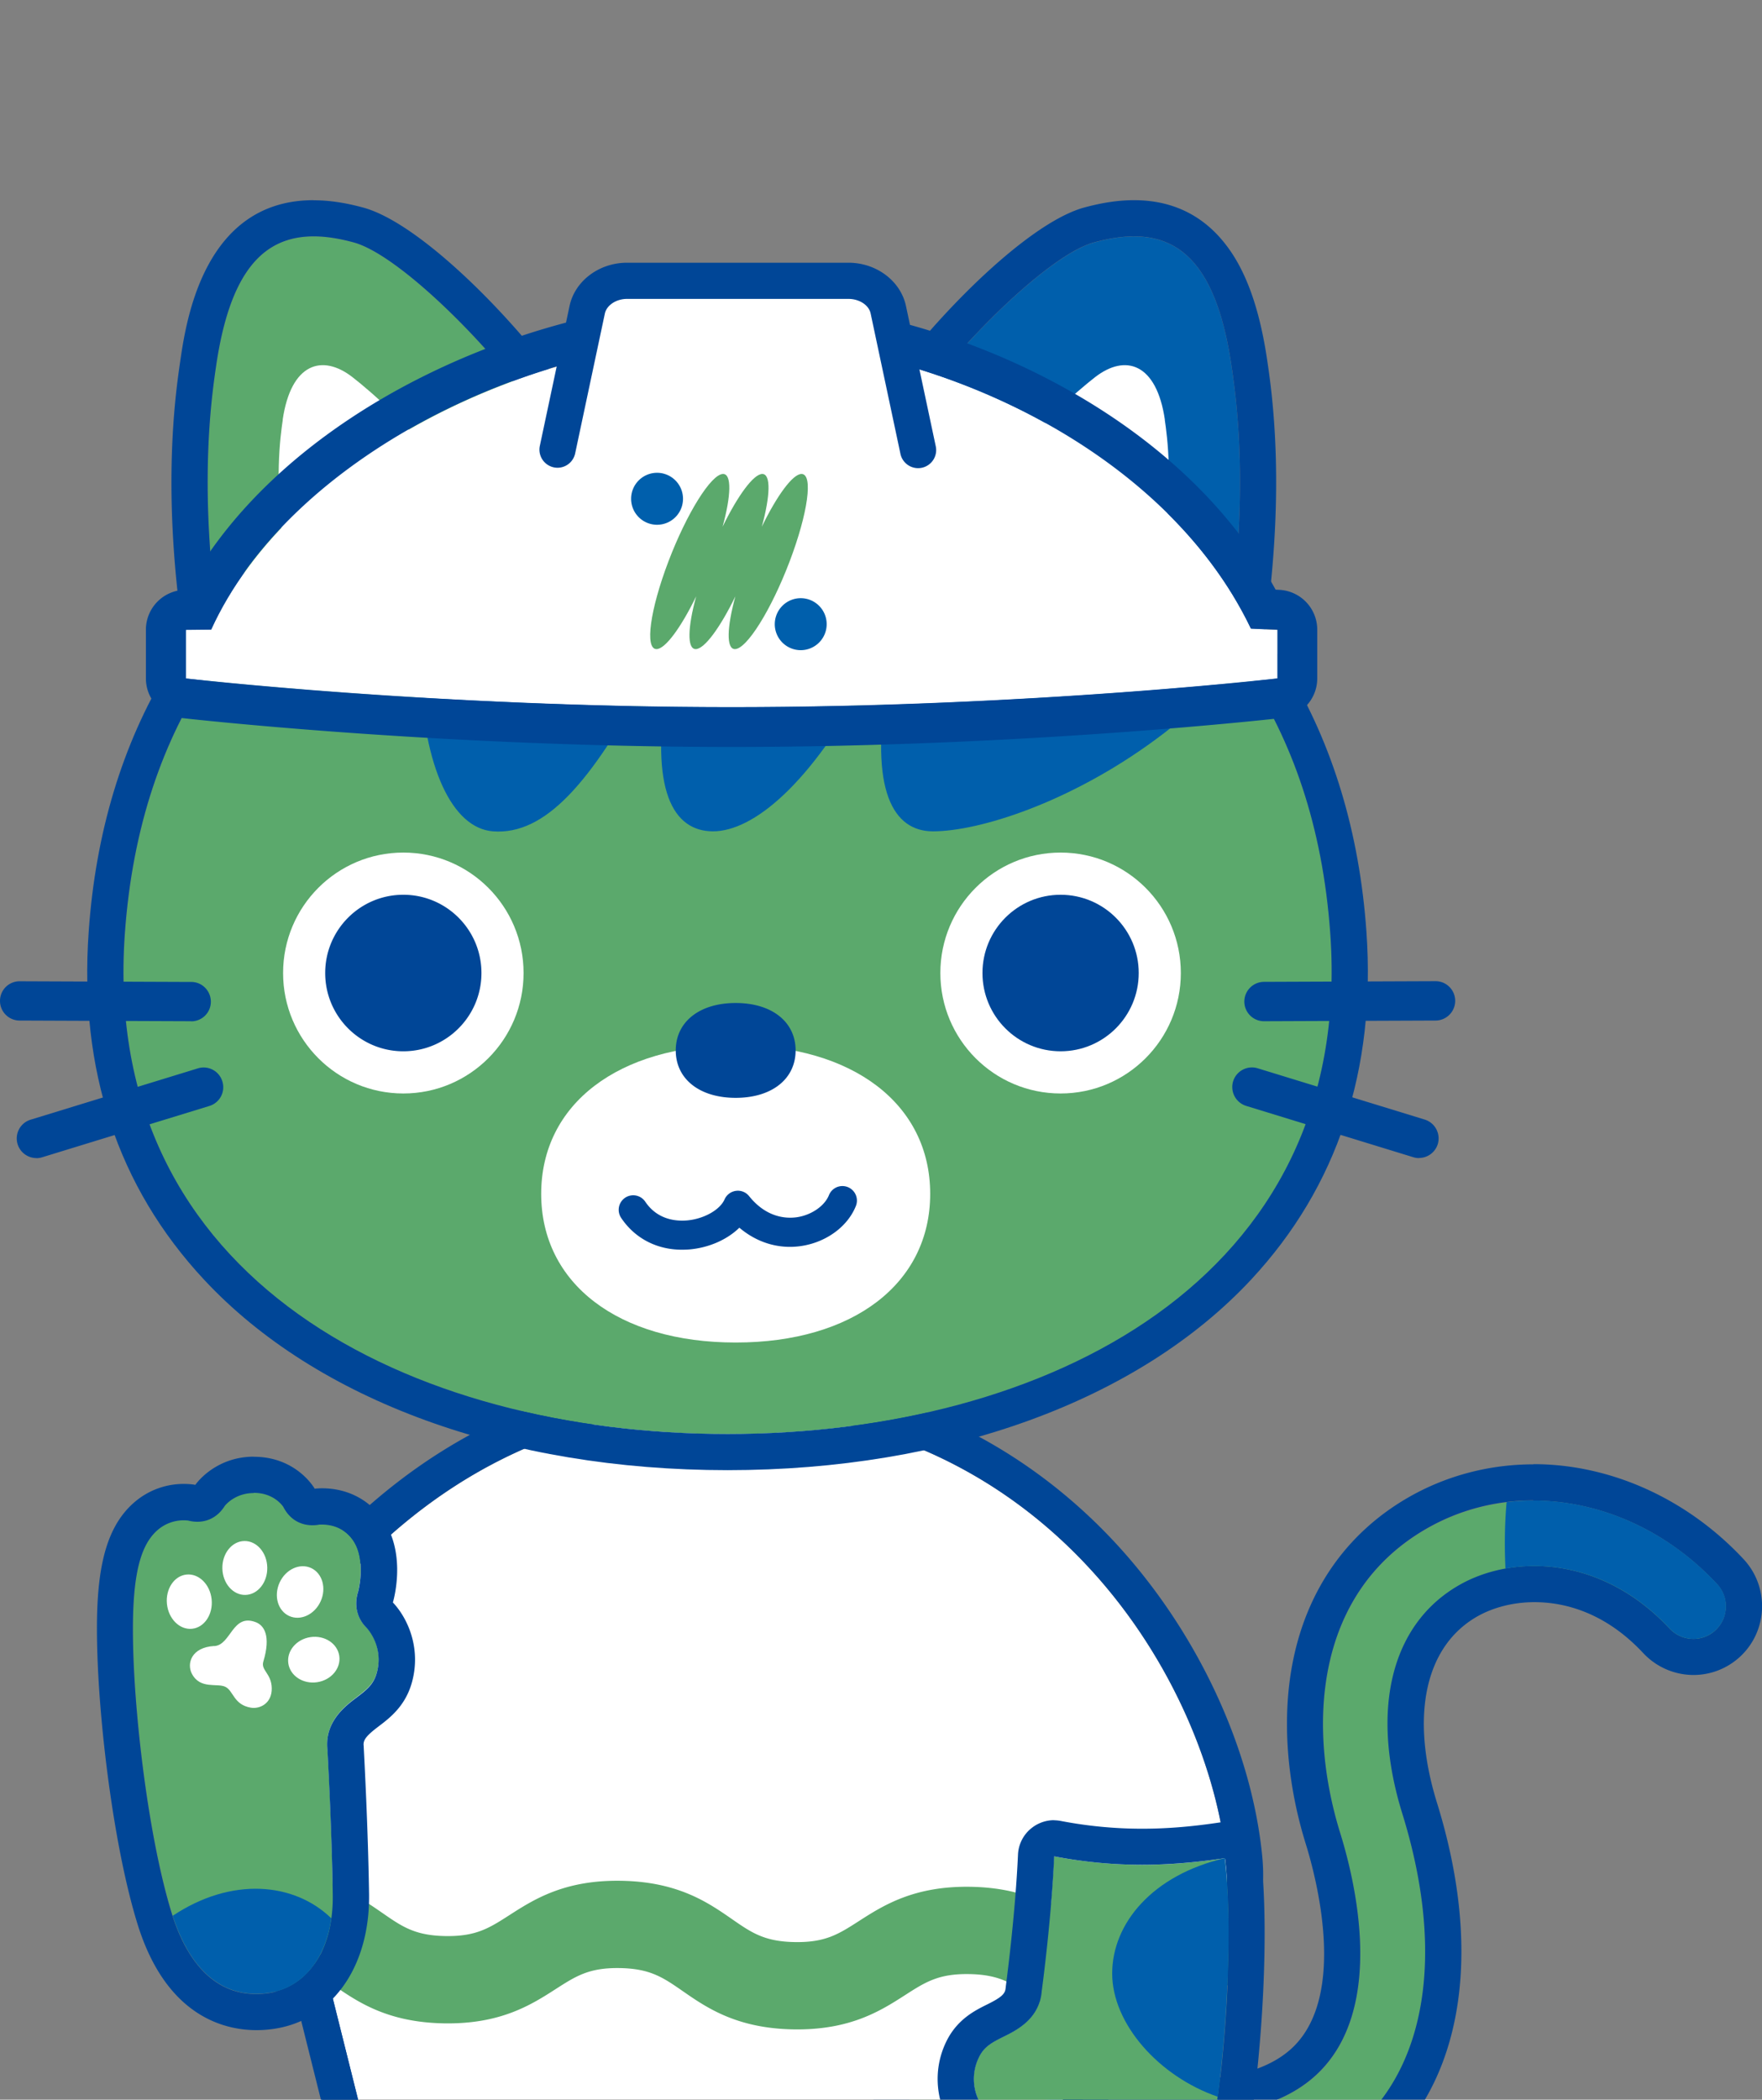
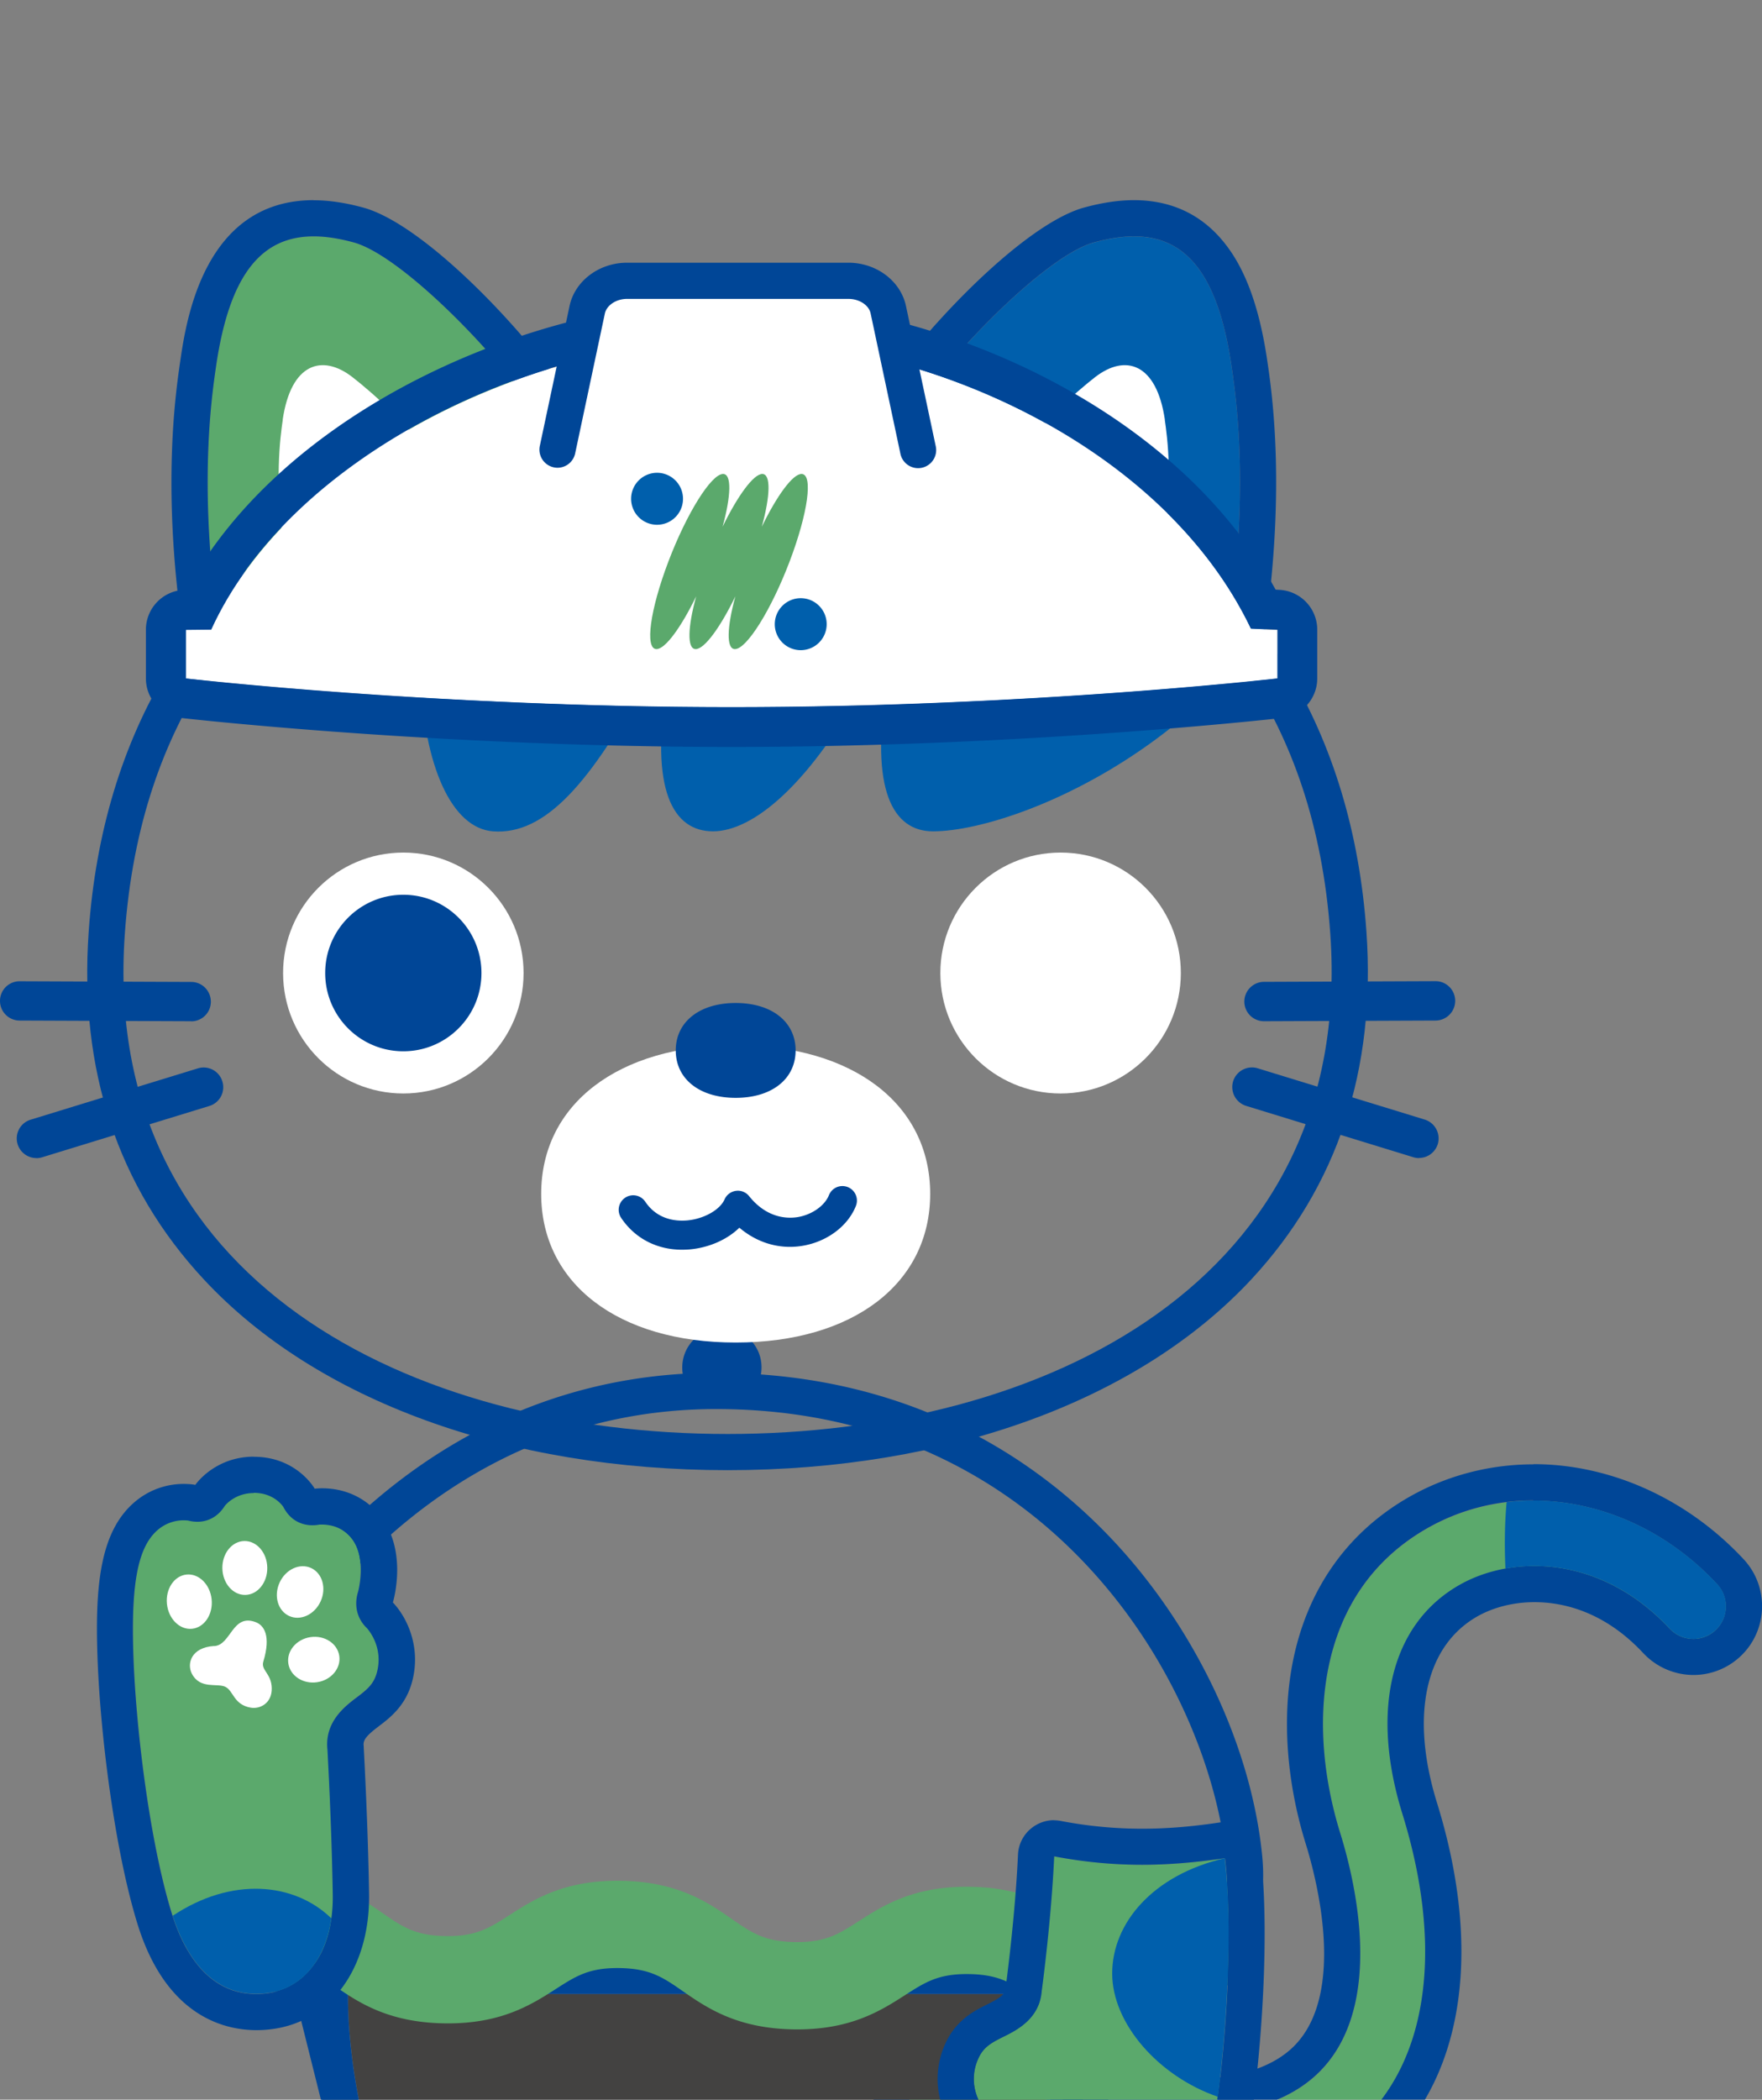
<svg xmlns="http://www.w3.org/2000/svg" width="178" height="212" fill="none">
  <rect width="100%" height="100%" fill="#808080" stroke="none" />
  <g clip-path="url(#clip0_743_27980)">
    <path d="M119.328 220.246c-6.993 0-15.404-1.577-25.174-4.739a3.285 3.285 0 01-2.112-4.143 3.27 3.27 0 014.136-2.115c18.29 5.915 31.111 5.915 37.087 0 6.651-6.59 3.707-19.085 2.132-24.147-3.266-10.507-2.719-24.069 8.617-30.669 9.271-5.396 21.379-3.124 29.458 5.523a3.297 3.297 0 01-.157 4.651 3.287 3.287 0 01-4.645-.157c-6.964-7.462-15.942-7.471-21.351-4.328-6.787 3.946-8.89 12.554-5.643 23.021 4.078 13.132 2.699 24.354-3.785 30.777-4.264 4.221-10.465 6.336-18.563 6.336v-.01z" fill="#5BA96C" />
    <path d="M154.899 151.515c6.64 0 13.428 2.918 18.562 8.431a3.296 3.296 0 01-.156 4.651 3.248 3.248 0 01-2.24.881c-.88 0-1.75-.352-2.406-1.047-4.225-4.524-9.193-6.316-13.663-6.316-2.885 0-5.565.744-7.687 1.987-6.787 3.947-8.89 12.554-5.643 23.022 4.078 13.131 2.699 24.353-3.785 30.777-4.264 4.22-10.465 6.335-18.563 6.335-6.993 0-15.404-1.576-25.174-4.739a3.284 3.284 0 01-2.113-4.142 3.296 3.296 0 014.137-2.125c9.135 2.957 16.91 4.436 23.15 4.436 6.24 0 10.944-1.479 13.937-4.446 6.65-6.59 3.707-19.085 2.132-24.148-3.267-10.507-2.719-24.069 8.616-30.669 3.365-1.958 7.101-2.908 10.886-2.908m.01-3.643c-4.499 0-8.9 1.175-12.725 3.398-6.063 3.525-10.044 9.156-11.521 16.285-1.173 5.65-.723 12.259 1.252 18.624 1.076 3.457 4.157 15.139-1.212 20.466-2.269 2.242-6.094 3.388-11.365 3.388-5.888 0-13.291-1.43-22.025-4.259a6.856 6.856 0 00-2.132-.333 6.914 6.914 0 00-6.602 4.808 6.887 6.887 0 00.43 5.297 6.87 6.87 0 004.04 3.447c10.083 3.261 18.934 4.916 26.299 4.916 9.066 0 16.176-2.488 21.125-7.393 7.492-7.423 9.203-19.986 4.704-34.469-2.709-8.725-1.222-15.746 3.991-18.772 1.652-.959 3.726-1.488 5.858-1.488 2.817 0 7.022.891 10.993 5.151a6.97 6.97 0 005.066 2.203c1.76 0 3.443-.666 4.734-1.87 2.797-2.615 2.944-7.021.332-9.822-5.692-6.1-13.428-9.596-21.233-9.596l-.009.019z" fill="#004697" />
    <path d="M168.669 164.431a3.278 3.278 0 004.645.156 3.287 3.287 0 00.157-4.651c-5.839-6.257-13.8-9.175-21.272-8.265-.205 2.282-.215 4.573-.117 6.708 5.115-.93 11.413.499 16.587 6.052z" fill="#005FAC" />
    <path d="M106.487 201.318H35.15c0 13.376 5.663 25.127 7.59 32.49 1.36 5.19 2.171 19.81 2.171 19.81l21.683.206s-.078-15.766 0-20.006c.127-7.393 10.19-7.892 10.64 0 .265 4.651.206 19.996.206 19.996l22.064-.206s.567-10.409 2.035-18.585c1.467-8.177 4.948-22.513 4.948-33.715v.01z" fill="#434241" />
    <path d="M106.487 201.318c0 11.192-3.482 25.538-4.949 33.714-1.467 8.177-2.034 18.586-2.034 18.586l-22.064.205s.058-15.344-.206-19.995c-.215-3.888-2.767-5.738-5.31-5.738-2.543 0-5.262 1.978-5.33 5.738-.079 4.23 0 20.005 0 20.005l-21.683-.205s-.822-14.62-2.172-19.81c-1.926-7.364-7.589-19.114-7.589-32.49h71.327m.01-3.672H35.15a3.65 3.65 0 00-3.648 3.652c0 10.448 3.257 19.986 5.643 26.958.851 2.487 1.584 4.641 2.064 6.463 1.036 3.956 1.838 15.119 2.063 19.085.108 1.919 1.692 3.437 3.61 3.447l21.682.205h.04c.967 0 1.887-.382 2.571-1.067a3.655 3.655 0 001.076-2.605c0-.157-.078-15.775 0-19.917.04-1.988 1.291-2.145 1.673-2.145.987 0 1.584.813 1.662 2.292.255 4.494.206 19.623.206 19.78 0 .979.381 1.919 1.076 2.605a3.642 3.642 0 002.572 1.067h.029l22.064-.206a3.643 3.643 0 003.609-3.456c0-.098.577-10.292 1.985-18.135.304-1.714.714-3.751 1.155-5.915 1.623-8.088 3.833-19.153 3.853-28.299v-.137a3.65 3.65 0 00-3.648-3.653v-.019z" fill="#004697" />
-     <path d="M123.876 187.795c-1.711-17.489-17.624-45.524-51.532-45.524s-51.091 33.342-51.531 45.524c-.44 12.181 11.697 9.528 11.697 9.528l4.342 17.371h68.462l6.122-8.059s13.624-6.708 12.44-18.84z" fill="#fff" />
    <path d="M72.345 142.271c33.908 0 49.821 28.035 51.532 45.524 1.183 12.132-12.44 18.84-12.44 18.84l-6.123 8.059H36.843L32.5 197.323s-1.114.244-2.66.244c-3.54 0-9.34-1.292-9.037-9.772.44-12.182 17.624-45.524 51.532-45.524m.01-3.662c-19.942 0-33.34 10.575-41.067 19.447-9.35 10.732-13.868 22.865-14.113 29.602-.156 4.24.939 7.598 3.257 9.998 2.22 2.301 5.438 3.535 9.3 3.564l3.59 14.355a3.66 3.66 0 003.54 2.771h68.462a3.638 3.638 0 002.905-1.439l5.643-7.423c3.257-1.831 14.895-9.302 13.653-22.042-1.056-10.849-6.533-22.6-14.631-31.433-7.276-7.931-20.206-17.391-40.53-17.391l-.009-.009z" fill="#004697" />
    <mask id="a" style="mask-type:luminance" maskUnits="userSpaceOnUse" x="20" y="142" width="104" height="73">
      <path d="M123.876 187.795c-1.711-17.489-17.624-45.524-51.532-45.524s-51.091 33.342-51.531 45.524c-.44 12.181 11.697 9.527 11.697 9.527l4.342 17.372h68.462l6.122-8.059s13.624-6.708 12.44-18.84z" fill="#fff" />
    </mask>
    <g mask="url(#a)">
      <path d="M115.748 205.509h-.303c-5.741-.098-8.773-2.194-11.198-3.878-1.966-1.361-3.267-2.262-6.347-2.311-3.072-.049-4.411.803-6.426 2.096-2.484 1.596-5.575 3.583-11.326 3.486-5.74-.098-8.772-2.194-11.198-3.878-1.966-1.361-3.267-2.262-6.347-2.311-3.081-.049-4.411.803-6.426 2.095-2.484 1.597-5.584 3.584-11.325 3.486-5.741-.097-8.763-2.193-11.199-3.877-1.966-1.361-3.266-2.262-6.347-2.311-2.435-.039-4.362-2.047-4.323-4.485a4.399 4.399 0 014.48-4.328c5.74.098 8.762 2.193 11.198 3.878 1.965 1.361 3.266 2.262 6.347 2.31 3.08.049 4.41-.802 6.426-2.095 2.484-1.596 5.574-3.584 11.325-3.486 5.741.098 8.773 2.193 11.198 3.878 1.966 1.361 3.267 2.262 6.348 2.311 3.08.049 4.41-.803 6.425-2.096 2.485-1.596 5.585-3.584 11.326-3.486 5.741.098 8.773 2.194 11.198 3.878 1.966 1.361 3.267 2.262 6.348 2.311 2.425.039 4.362 2.046 4.323 4.485a4.415 4.415 0 01-4.177 4.328z" fill="#5BA96C" />
    </g>
    <path d="M124.415 36.975c-1.701-11.623-6.357-14.57-13.917-12.485-5.379 1.479-17.38 14.033-20.94 21.24l34.417 18.84c2.289-14.679.939-24.177.44-27.595z" fill="#005FAC" />
    <path d="M114.557 23.864c5.193 0 8.479 3.73 9.858 13.102.499 3.417 1.849 12.916-.44 27.594L89.558 45.72c3.56-7.207 15.551-19.751 20.94-21.24 1.467-.4 2.817-.616 4.068-.616m-.009-3.653c-1.555 0-3.198.245-5.037.744-7.052 1.94-19.649 15.854-23.238 23.14a3.655 3.655 0 001.526 4.827l34.416 18.84a3.7 3.7 0 001.751.45c.548 0 1.105-.127 1.614-.372a3.666 3.666 0 001.995-2.712c2.396-15.344.929-25.391.44-28.691-.773-5.278-2.152-9.136-4.235-11.79-2.298-2.947-5.408-4.436-9.232-4.436z" fill="#004697" />
    <path d="M117.677 42.38c-.841-5.728-4-6.668-7.051-4.298-1.839 1.43-6.543 5.464-8.294 9.018l15.12 8.872c1.125-7.227.46-11.907.215-13.591h.01z" fill="#fff" />
    <path d="M21.83 36.975c1.701-11.623 6.357-14.57 13.917-12.485 5.379 1.479 17.38 14.033 20.94 21.24L22.27 64.57c-2.289-14.679-.94-24.177-.44-27.595z" fill="#5BA96C" />
    <path d="M31.678 23.864c1.242 0 2.601.215 4.069.617 5.379 1.478 17.379 14.032 20.939 21.239L22.269 64.56c-2.288-14.678-.938-24.177-.44-27.594 1.37-9.381 4.665-13.102 9.859-13.102m-.01-3.653c-11.09 0-12.88 12.22-13.467 16.236-.48 3.3-1.956 13.346.44 28.69a3.649 3.649 0 003.609 3.085 3.59 3.59 0 001.75-.45l34.417-18.84a3.661 3.661 0 001.526-4.828c-3.6-7.285-16.187-21.2-23.238-23.139-1.83-.5-3.472-.744-5.027-.744l-.01-.01z" fill="#004697" />
    <path d="M28.557 42.38c.841-5.728 4-6.668 7.052-4.298 1.839 1.43 6.543 5.464 8.294 9.018l-15.12 8.872c-1.125-7.227-.46-11.907-.216-13.591h-.01z" fill="#fff" />
    <path d="M72.97 138.07h-.078.079zm0-3.976h-.077a3.976 3.976 0 00-3.971 3.976 3.952 3.952 0 003.922 3.966h.127c2.18 0 3.96-1.782 3.96-3.976a3.968 3.968 0 00-3.96-3.976v.01z" fill="#004697" />
-     <path d="M134.401 94.338c-3.081-43.947-44.392-51.125-60.892-51.125-16.499 0-57.82 7.178-60.891 51.125-2.455 35.027 28.91 50.459 60.891 50.459 31.982 0 63.347-15.432 60.892-50.459z" fill="#5BA96C" />
    <path d="M73.499 43.203c16.5 0 57.821 7.178 60.892 51.125 2.454 35.027-28.911 50.459-60.892 50.459s-63.346-15.432-60.892-50.459C15.688 50.381 57 43.203 73.5 43.203zm0-3.652c-4.812 0-21.732.685-37.292 9.557-16.421 9.371-25.85 24.911-27.248 44.966-.978 13.954 2.934 25.773 11.639 35.114 11.394 12.241 30.68 19.252 52.901 19.252 22.22 0 41.507-7.021 52.901-19.252 8.695-9.341 12.617-21.151 11.639-35.114-1.409-20.045-10.827-35.595-27.248-44.966-15.55-8.872-32.47-9.557-37.292-9.557z" fill="#004697" />
    <path d="M107.143 110.407c6.709 0 12.147-5.445 12.147-12.162 0-6.717-5.438-12.162-12.147-12.162-6.708 0-12.147 5.445-12.147 12.162 0 6.717 5.439 12.162 12.147 12.162z" fill="#fff" />
-     <path d="M107.143 106.147c4.359 0 7.892-3.538 7.892-7.902 0-4.364-3.533-7.902-7.892-7.902s-7.893 3.538-7.893 7.902c0 4.364 3.534 7.902 7.893 7.902z" fill="#004697" />
    <path d="M40.745 110.407c6.708 0 12.147-5.445 12.147-12.162 0-6.717-5.439-12.162-12.147-12.162-6.709 0-12.147 5.445-12.147 12.162 0 6.717 5.438 12.162 12.147 12.162z" fill="#fff" />
    <path d="M40.744 106.147c4.36 0 7.893-3.538 7.893-7.902 0-4.364-3.534-7.902-7.893-7.902s-7.892 3.538-7.892 7.902c0 4.364 3.533 7.902 7.892 7.902zm86.946-3.035a1.986 1.986 0 01-1.985-1.978c0-1.097.88-1.988 1.976-1.998l17.34-.068c1.095 0 1.976.88 1.985 1.978 0 1.096-.88 1.987-1.975 1.997l-17.341.069zm15.658 13.817c-.195 0-.391-.03-.577-.088l-16.88-5.181a1.993 1.993 0 01-1.321-2.477 1.991 1.991 0 012.475-1.322l16.881 5.18a1.995 1.995 0 011.32 2.478 1.988 1.988 0 01-1.898 1.4v.01zM19.326 103.112l-17.34-.069A1.982 1.982 0 010 101.055a1.98 1.98 0 011.985-1.978l17.34.069c1.096 0 1.976.901 1.976 1.998a1.98 1.98 0 01-1.985 1.978l.01-.01zM3.677 116.929c-.85 0-1.633-.549-1.897-1.401a1.978 1.978 0 011.32-2.477l16.89-5.18a1.975 1.975 0 012.475 1.322 1.978 1.978 0 01-1.32 2.477l-16.89 5.18a2.007 2.007 0 01-.578.088v-.009z" fill="#004697" />
    <path d="M37.058 164.362c-1.008-.95-1.301-2.311-.89-3.643 0 0 .9-3.3-.567-5.297-.92-1.244-2.191-1.508-3.1-1.508h-.216a3.688 3.688 0 01-.724.068c-1.271 0-2.327-.646-2.944-1.86-.185-.265-1.085-1.401-2.973-1.41-1.75 0-2.728 1.047-2.924 1.292-.655 1.058-1.643 1.606-2.768 1.606a3.64 3.64 0 01-.958-.127c-.069 0-.206-.02-.411-.02-.675 0-1.682.167-2.602.94-2.005 1.694-2.738 5.317-2.503 12.525.244 7.588 1.662 19.026 3.882 26.223 1.145 3.711 3.56 8.147 8.539 8.147.293 0 .596-.019.9-.049 4.234-.431 6.914-4.348 6.826-9.988a389.75 389.75 0 00-.538-14.659c-.293-2.791 1.79-4.357 2.914-5.219 1.086-.823 1.77-1.391 2.084-2.556.655-2.477-.763-4.201-1.017-4.485l-.01.02z" fill="#5BA96C" />
    <path d="M25.645 150.731c1.887 0 2.787 1.146 2.973 1.41.616 1.215 1.672 1.861 2.944 1.861.234 0 .479-.02.723-.069h.216c.909 0 2.18.265 3.1 1.508 1.467 1.998.577 5.288.567 5.298-.41 1.332-.117 2.683.89 3.643.264.293 1.672 2.017 1.017 4.484-.313 1.176-.988 1.734-2.083 2.556-1.125.852-3.208 2.429-2.914 5.219.048.941.43 7.815.537 14.659.088 5.641-2.591 9.558-6.826 9.988a9.2 9.2 0 01-.9.049c-4.978 0-7.384-4.426-8.538-8.147-2.22-7.187-3.638-18.634-3.883-26.223-.235-7.207.49-10.83 2.504-12.524a4.01 4.01 0 012.601-.94c.196 0 .343.019.411.019.333.088.655.127.959.127 1.134 0 2.112-.558 2.767-1.605.196-.245 1.174-1.293 2.925-1.293m.01-3.672c-3.345 0-5.252 2.017-5.751 2.634-.059.069-.108.137-.166.215a2.913 2.913 0 00-.274-.049 8.225 8.225 0 00-.87-.049 7.592 7.592 0 00-4.95 1.802c-3.472 2.928-4.029 8.284-3.794 15.443.254 7.833 1.73 19.682 4.049 27.183 2.885 9.332 8.773 10.722 12.02 10.722.41 0 .84-.02 1.261-.068 6.162-.627 10.22-6.121 10.113-13.68-.108-6.953-.499-14.023-.538-14.806 0-.059 0-.117-.01-.176-.058-.568.274-.999 1.487-1.919 1.164-.882 2.758-2.086 3.413-4.544.88-3.31-.371-6.238-1.829-7.863-.039-.039-.078-.088-.117-.127.01-.049.03-.089.04-.138.224-.842 1.212-5.18-1.165-8.401-1.418-1.929-3.57-2.987-6.034-2.987-.225 0-.391.01-.49.02a1.03 1.03 0 00-.244.029 2.37 2.37 0 00-.166-.255c-.48-.695-2.337-2.967-5.956-2.976h-.01l-.02-.01z" fill="#004697" />
    <path d="M32.388 161.691c.612-1.337.18-2.847-.963-3.372-1.144-.524-2.568.134-3.18 1.471-.612 1.338-.18 2.847.963 3.372 1.145.525 2.568-.133 3.18-1.471zm-7.601-.654c1.253-.025 2.244-1.265 2.213-2.768-.03-1.503-1.07-2.701-2.323-2.675-1.253.025-2.244 1.264-2.214 2.767.03 1.503 1.071 2.701 2.324 2.676zm-5.382 3.417c1.246-.129 2.13-1.459 1.974-2.971-.156-1.511-1.294-2.632-2.54-2.503-1.246.13-2.13 1.46-1.974 2.971.156 1.512 1.294 2.633 2.54 2.503zm12.631 5.396c1.422-.21 2.423-1.4 2.238-2.657-.185-1.257-1.488-2.106-2.91-1.896-1.42.21-2.423 1.4-2.237 2.657.185 1.257 1.488 2.106 2.91 1.896zm-10.393-3.657c-2.337.137-2.787 1.792-2.259 2.801.841 1.606 2.563.92 3.384 1.322.822.401.831 1.811 2.572 2.105.959.157 2.142-.47 2.113-1.968-.03-1.498-1.125-1.802-.85-2.693.791-2.615.058-3.653-.754-3.966-2.386-.93-2.504 2.311-4.206 2.409v-.01z" fill="#fff" />
    <path d="M123.728 187.618c-5.369.803-10.816 1.038-17.252-.186-.274 6.091-1.134 12.691-1.261 13.621-.235 2.791-2.573 3.947-3.834 4.573-1.223.607-1.996 1.028-2.524 2.125-1.105 2.311-.039 4.27.157 4.602.812 1.127.841 2.517.196 3.741 0 0-1.497 3.075-.43 5.307.664 1.391 1.867 1.89 2.767 2.057.098.019.176.029.215.029.254 0 .499.03.724.069 1.242.235 2.161 1.067 2.543 2.369.137.294.802 1.577 2.65 1.939 1.721.333 2.876-.519 3.11-.724.841-.911 1.907-1.273 3.022-1.058.304.059.616.157.92.304.058.019.205.058.401.098a3.95 3.95 0 002.728-.441c2.289-1.283 3.678-4.71 4.793-11.839 1.173-7.501 1.936-19.006 1.085-26.488 0-.049-.019-.088-.029-.127l.019.029z" fill="#5BA96C" />
    <path d="M106.486 187.432c3.169.607 6.103.852 8.9.852 2.797 0 5.624-.264 8.352-.666 0 .049.02.088.03.128.851 7.481.088 18.987-1.086 26.487-1.115 7.119-2.504 10.547-4.792 11.839a3.902 3.902 0 01-1.946.509c-.294 0-.558-.029-.783-.078a4.697 4.697 0 01-.401-.098 3.707 3.707 0 00-.919-.303 3.22 3.22 0 00-.616-.059c-.89 0-1.722.382-2.406 1.116a3.772 3.772 0 01-2.338.793 3.7 3.7 0 01-.782-.078c-1.849-.362-2.523-1.645-2.651-1.939-.371-1.302-1.291-2.135-2.542-2.37a3.561 3.561 0 00-.724-.068c-.039 0-.118-.02-.215-.029-.89-.167-2.093-.666-2.768-2.057-1.076-2.232.43-5.297.43-5.307.655-1.234.616-2.615-.195-3.741a4.936 4.936 0 01-.157-4.602c.518-1.097 1.301-1.518 2.523-2.125 1.272-.627 3.609-1.782 3.834-4.573.127-.93.988-7.53 1.262-13.621m-.01-3.662c-.812 0-1.614.274-2.269.793a3.622 3.622 0 00-1.379 2.703c-.254 5.591-1.007 11.594-1.232 13.307 0 .059-.01.118-.02.176-.049.568-.459.931-1.819 1.606-1.31.647-3.1 1.538-4.196 3.819-1.477 3.095-.802 6.199.323 8.069l.088.147c-.02.039-.039.078-.059.127-.371.784-2.161 4.857-.43 8.471 1.037 2.164 2.944 3.603 5.369 4.073.225.039.392.069.48.078.078 0 .156.02.244.02.039.098.069.196.108.284.342.774 1.741 3.349 5.291 4.044.499.098.988.137 1.477.137 2.455 0 4.088-1.155 4.684-1.655.069-.058.137-.117.196-.176.088.039.176.069.264.098.176.059.47.147.841.215.479.089.978.138 1.467.138a7.595 7.595 0 003.736-.98c3.961-2.223 5.507-7.383 6.621-14.453 1.213-7.765 1.986-19.692 1.106-27.467l-.059-.392a3.642 3.642 0 00-1.418-2.262 3.663 3.663 0 00-2.709-.685c-2.876.431-5.36.627-7.815.627a43.43 43.43 0 01-8.215-.784 3.976 3.976 0 00-.685-.068l.01-.01z" fill="#004697" />
    <path d="M123.759 187.746l-.029-.128c-7.286 1.694-11.375 6.571-11.375 11.643 0 5.073 4.705 10.39 10.671 12.446.958-7.383 1.486-17.273.723-23.952l.01-.009z" fill="#005FAC" />
    <path d="M93.969 120.542c0 9.058-7.795 15.011-19.649 15.011-11.853 0-19.648-5.953-19.648-15.011s7.795-15.011 19.648-15.011c11.854 0 19.649 5.953 19.649 15.011z" fill="#fff" />
    <path d="M80.374 106.059c0 2.889-2.406 4.789-6.054 4.789s-6.054-1.9-6.054-4.789c0-2.888 2.406-4.788 6.054-4.788s6.054 1.9 6.054 4.788zm-11.481 20.123c-2.543 0-4.754-1.145-6.142-3.212a1.466 1.466 0 112.435-1.635c1.252 1.861 3.169 1.978 4.215 1.89 1.692-.147 3.326-1.058 3.795-2.125a1.47 1.47 0 011.154-.862 1.447 1.447 0 011.33.539c1.77 2.203 3.785 2.272 4.822 2.125 1.467-.216 2.797-1.136 3.237-2.223a1.466 1.466 0 112.719 1.097c-.831 2.076-3.003 3.662-5.526 4.034-2.25.333-4.45-.333-6.24-1.851-1.222 1.195-3.051 2.018-5.036 2.194a10.26 10.26 0 01-.763.029z" fill="#004697" />
    <mask id="b" style="mask-type:luminance" maskUnits="userSpaceOnUse" x="12" y="43" width="123" height="102">
      <path d="M134.399 94.338c-3.081-43.947-44.392-51.125-60.892-51.125-16.499 0-57.82 7.178-60.891 51.125-2.455 35.027 28.91 50.459 60.891 50.459 31.982 0 63.347-15.432 60.892-50.459z" fill="#fff" />
    </mask>
    <g mask="url(#b)">
      <path d="M102.818 0C78.289 0 58.895 12.045 50.093 32.197c-11.698 26.82-8.597 51.125-.284 51.742 5.252.392 9.888-4.867 15.697-15.677.548-1.009 2.074-.49 1.888.646-1.8 10.899.606 15.03 4.636 15.03s9.848-4.7 15.687-15.618c.538-1.018 2.073-.49 1.888.647-1.78 10.86.626 14.972 4.645 14.972 9.272 0 36.617-11.467 42.398-39.893C140.628 24.441 121.801 0 102.818 0z" fill="#005FAC" />
    </g>
    <path d="M17.447 193.435c1.184 3.662 3.59 7.883 8.45 7.883.294 0 .597-.02.9-.049 3.6-.363 6.064-3.261 6.67-7.58-3.746-3.642-10.083-4.21-16.02-.254z" fill="#005FAC" />
    <path d="M126.37 63.463c-8.705-18.194-32.353-29.151-52.452-29.151-20.098 0-44.617 11.79-52.578 29.26l-2.563.028v4.916s25.145 2.899 55.141 2.899 55.151-2.899 55.151-2.899V63.6l-2.69-.127-.009-.01z" fill="#fff" />
    <path d="M73.909 34.302c20.098 0 43.747 10.958 52.451 29.151l2.689.128v4.915s-25.144 2.899-55.15 2.899-55.141-2.898-55.141-2.898V63.58l2.562-.03C29.282 46.093 53.8 34.292 73.9 34.292m.01-4.014c-19.737 0-45.097 10.898-55.083 29.278h-.107a4.026 4.026 0 00-3.98 4.025v4.915a4.016 4.016 0 003.56 3.996c.254.03 25.721 2.928 55.6 2.928 29.878 0 55.356-2.899 55.61-2.928a4.022 4.022 0 003.56-3.996v-4.915a4.03 4.03 0 00-3.824-4.025l-.381-.02c-4.666-8.45-12.431-15.696-22.593-21.053-10.054-5.297-21.546-8.215-32.372-8.215l.01.01z" fill="#004697" />
    <path d="M56.322 45.397l3.003-14.13c.362-1.695 2.054-2.919 4.02-2.919h22.367c1.975 0 3.658 1.224 4.02 2.919l3.002 14.13" fill="#fff" />
    <path d="M56.323 47.228a1.83 1.83 0 01-1.79-2.203l3.003-14.13c.538-2.527 2.983-4.368 5.81-4.368h22.367c2.826 0 5.271 1.841 5.809 4.367l3.002 14.13a1.825 1.825 0 11-3.57.755l-3.002-14.13c-.176-.843-1.144-1.47-2.24-1.47H63.346c-1.095 0-2.054.637-2.24 1.47l-3.002 14.13a1.826 1.826 0 01-1.78 1.449z" fill="#004697" />
    <path d="M68.998 50.361a2.623 2.623 0 01-2.621 2.625 2.623 2.623 0 01-2.621-2.625 2.623 2.623 0 012.621-2.624 2.623 2.623 0 012.621 2.624zm9.272 12.662a2.623 2.623 0 012.62-2.625 2.623 2.623 0 012.622 2.625 2.623 2.623 0 01-2.621 2.624 2.623 2.623 0 01-2.622-2.624z" fill="#005FAC" />
    <path d="M80.97 47.855c-.89 0-2.485 2.193-4.01 5.326.86-3.133.928-5.326.048-5.326s-2.484 2.193-4.01 5.326c.86-3.133.93-5.326.05-5.326-1.194 0-3.668 3.956-5.527 8.842-1.858 4.886-2.396 8.842-1.203 8.842.89 0 2.484-2.193 4.01-5.327-.86 3.134-.929 5.327-.049 5.327.89 0 2.484-2.193 4.01-5.327-.86 3.134-.929 5.327-.049 5.327 1.194 0 3.668-3.956 5.526-8.842 1.858-4.887 2.406-8.843 1.203-8.843z" fill="#5BA96C" />
  </g>
  <defs>
    <clipPath id="clip0_743_27980">
      <path fill="#fff" d="M0 0h178v270H0z" />
    </clipPath>
  </defs>
</svg>